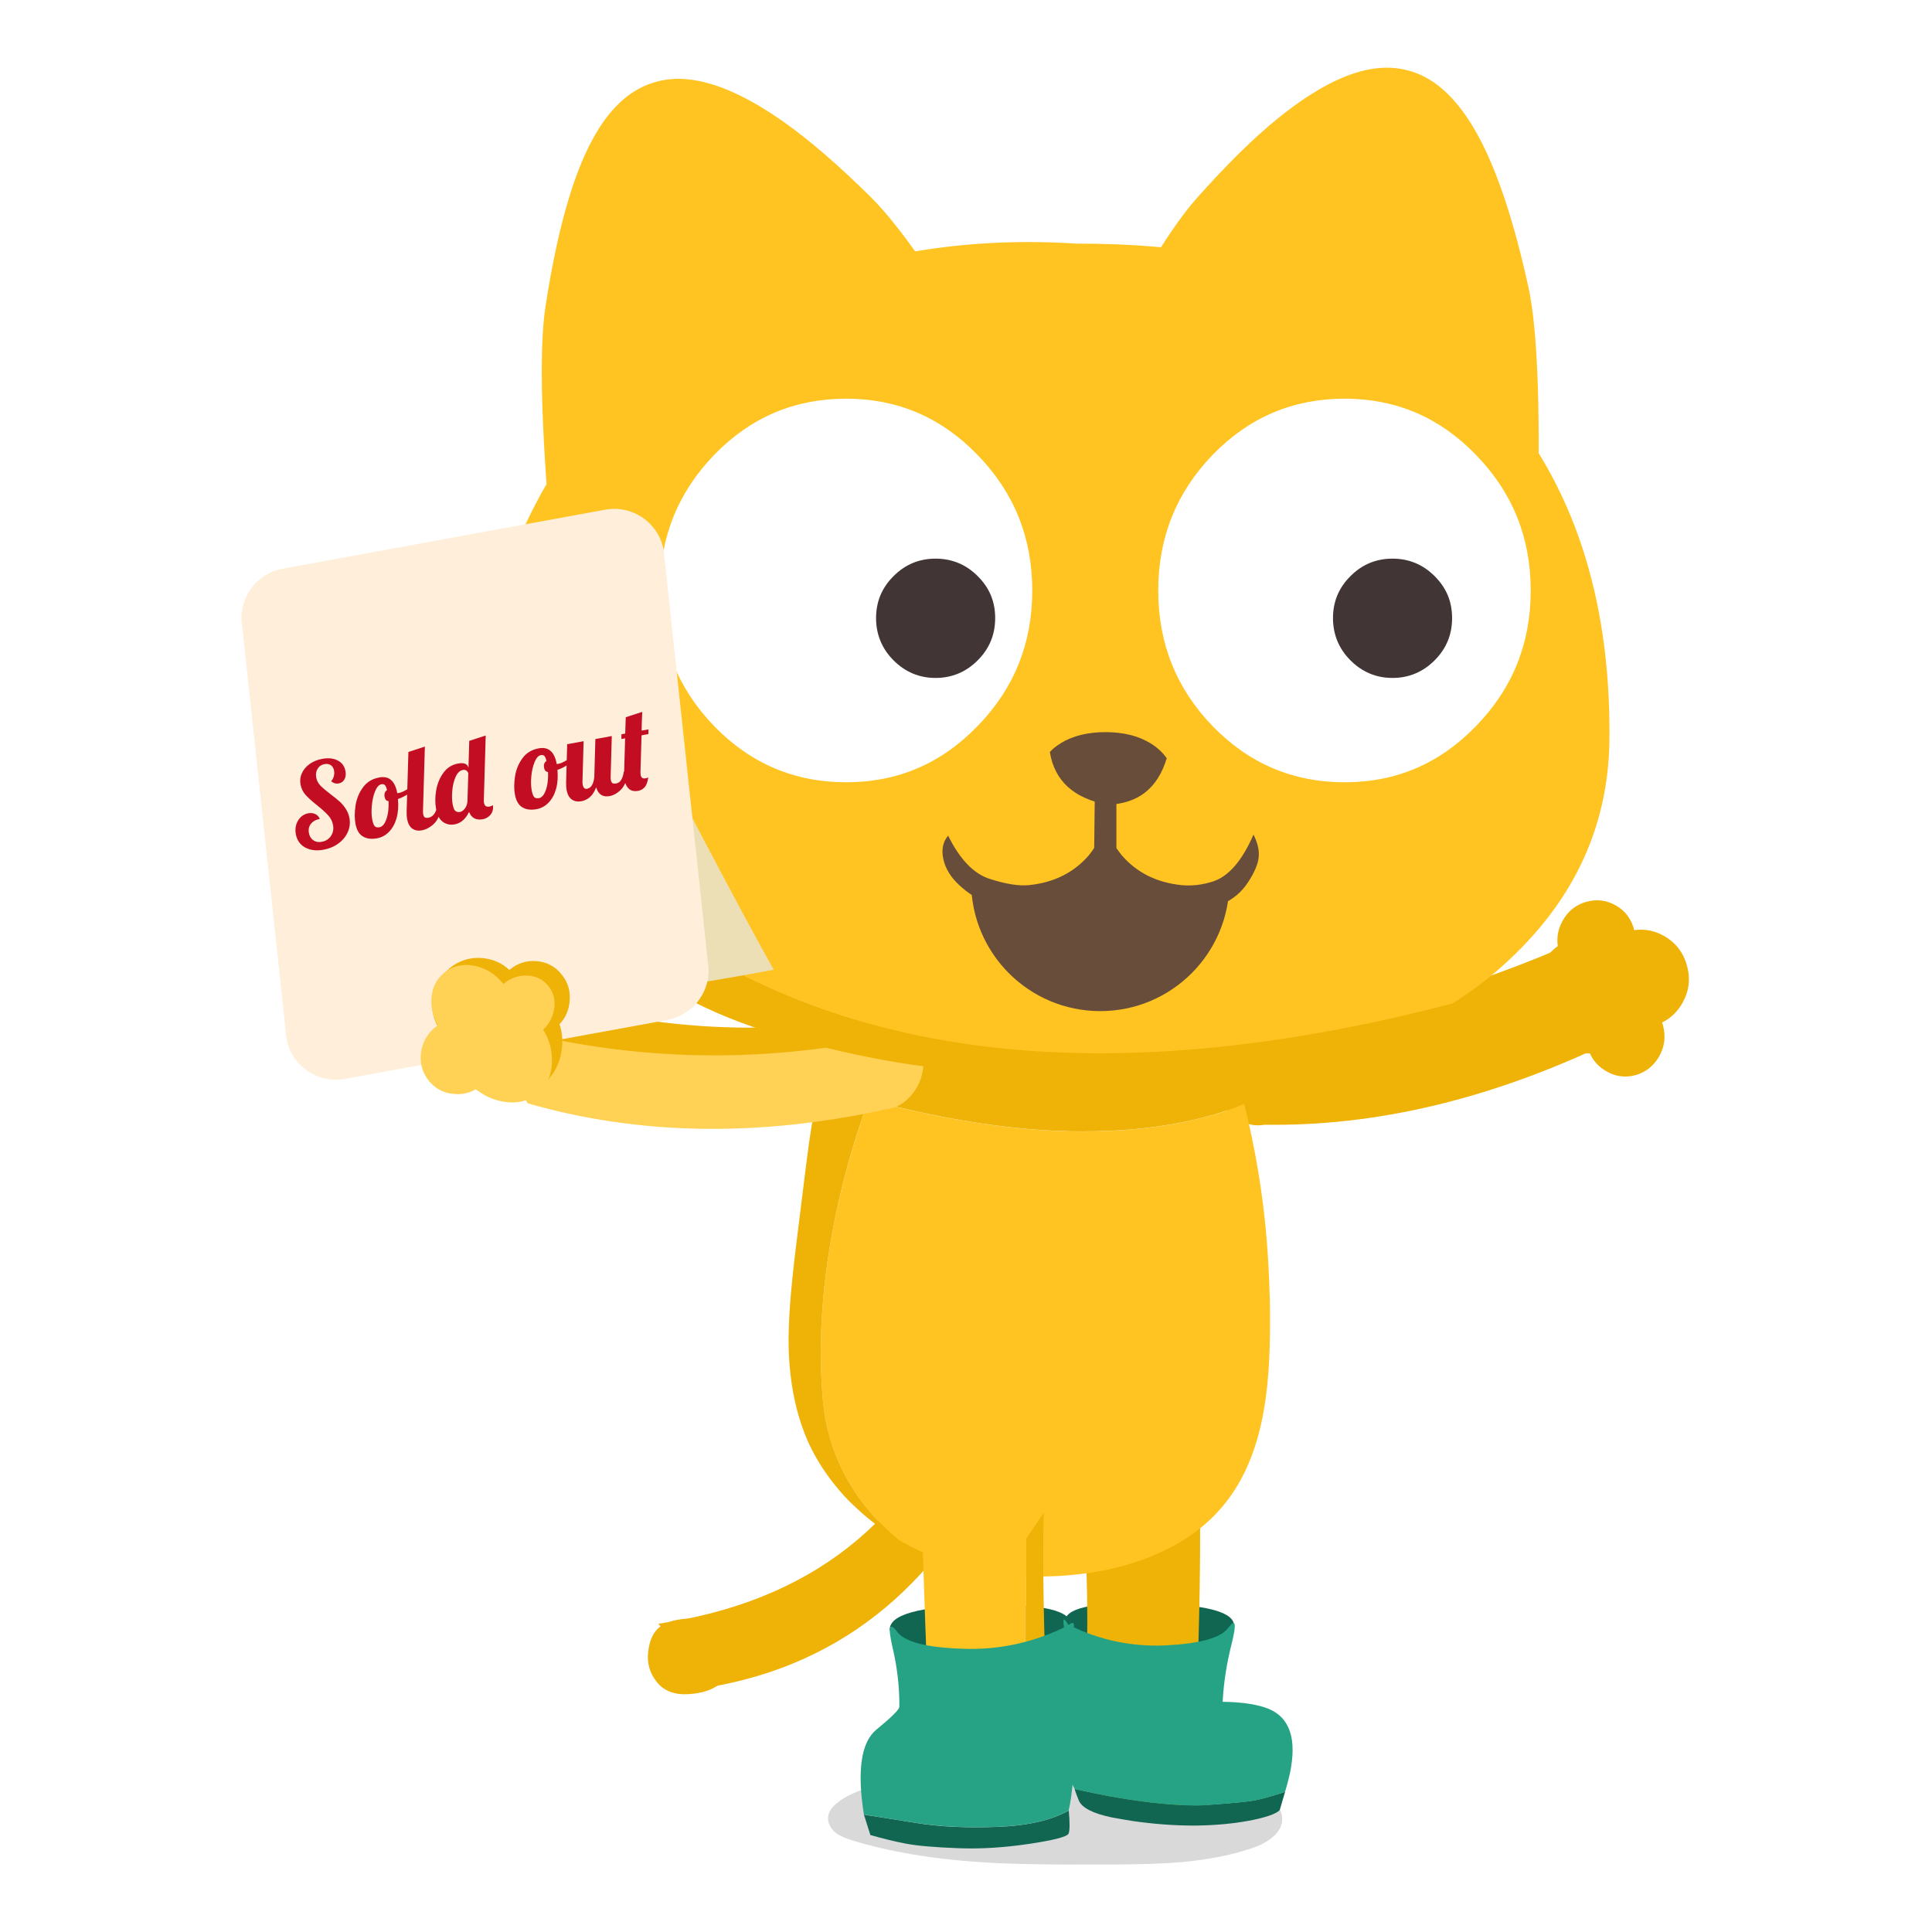
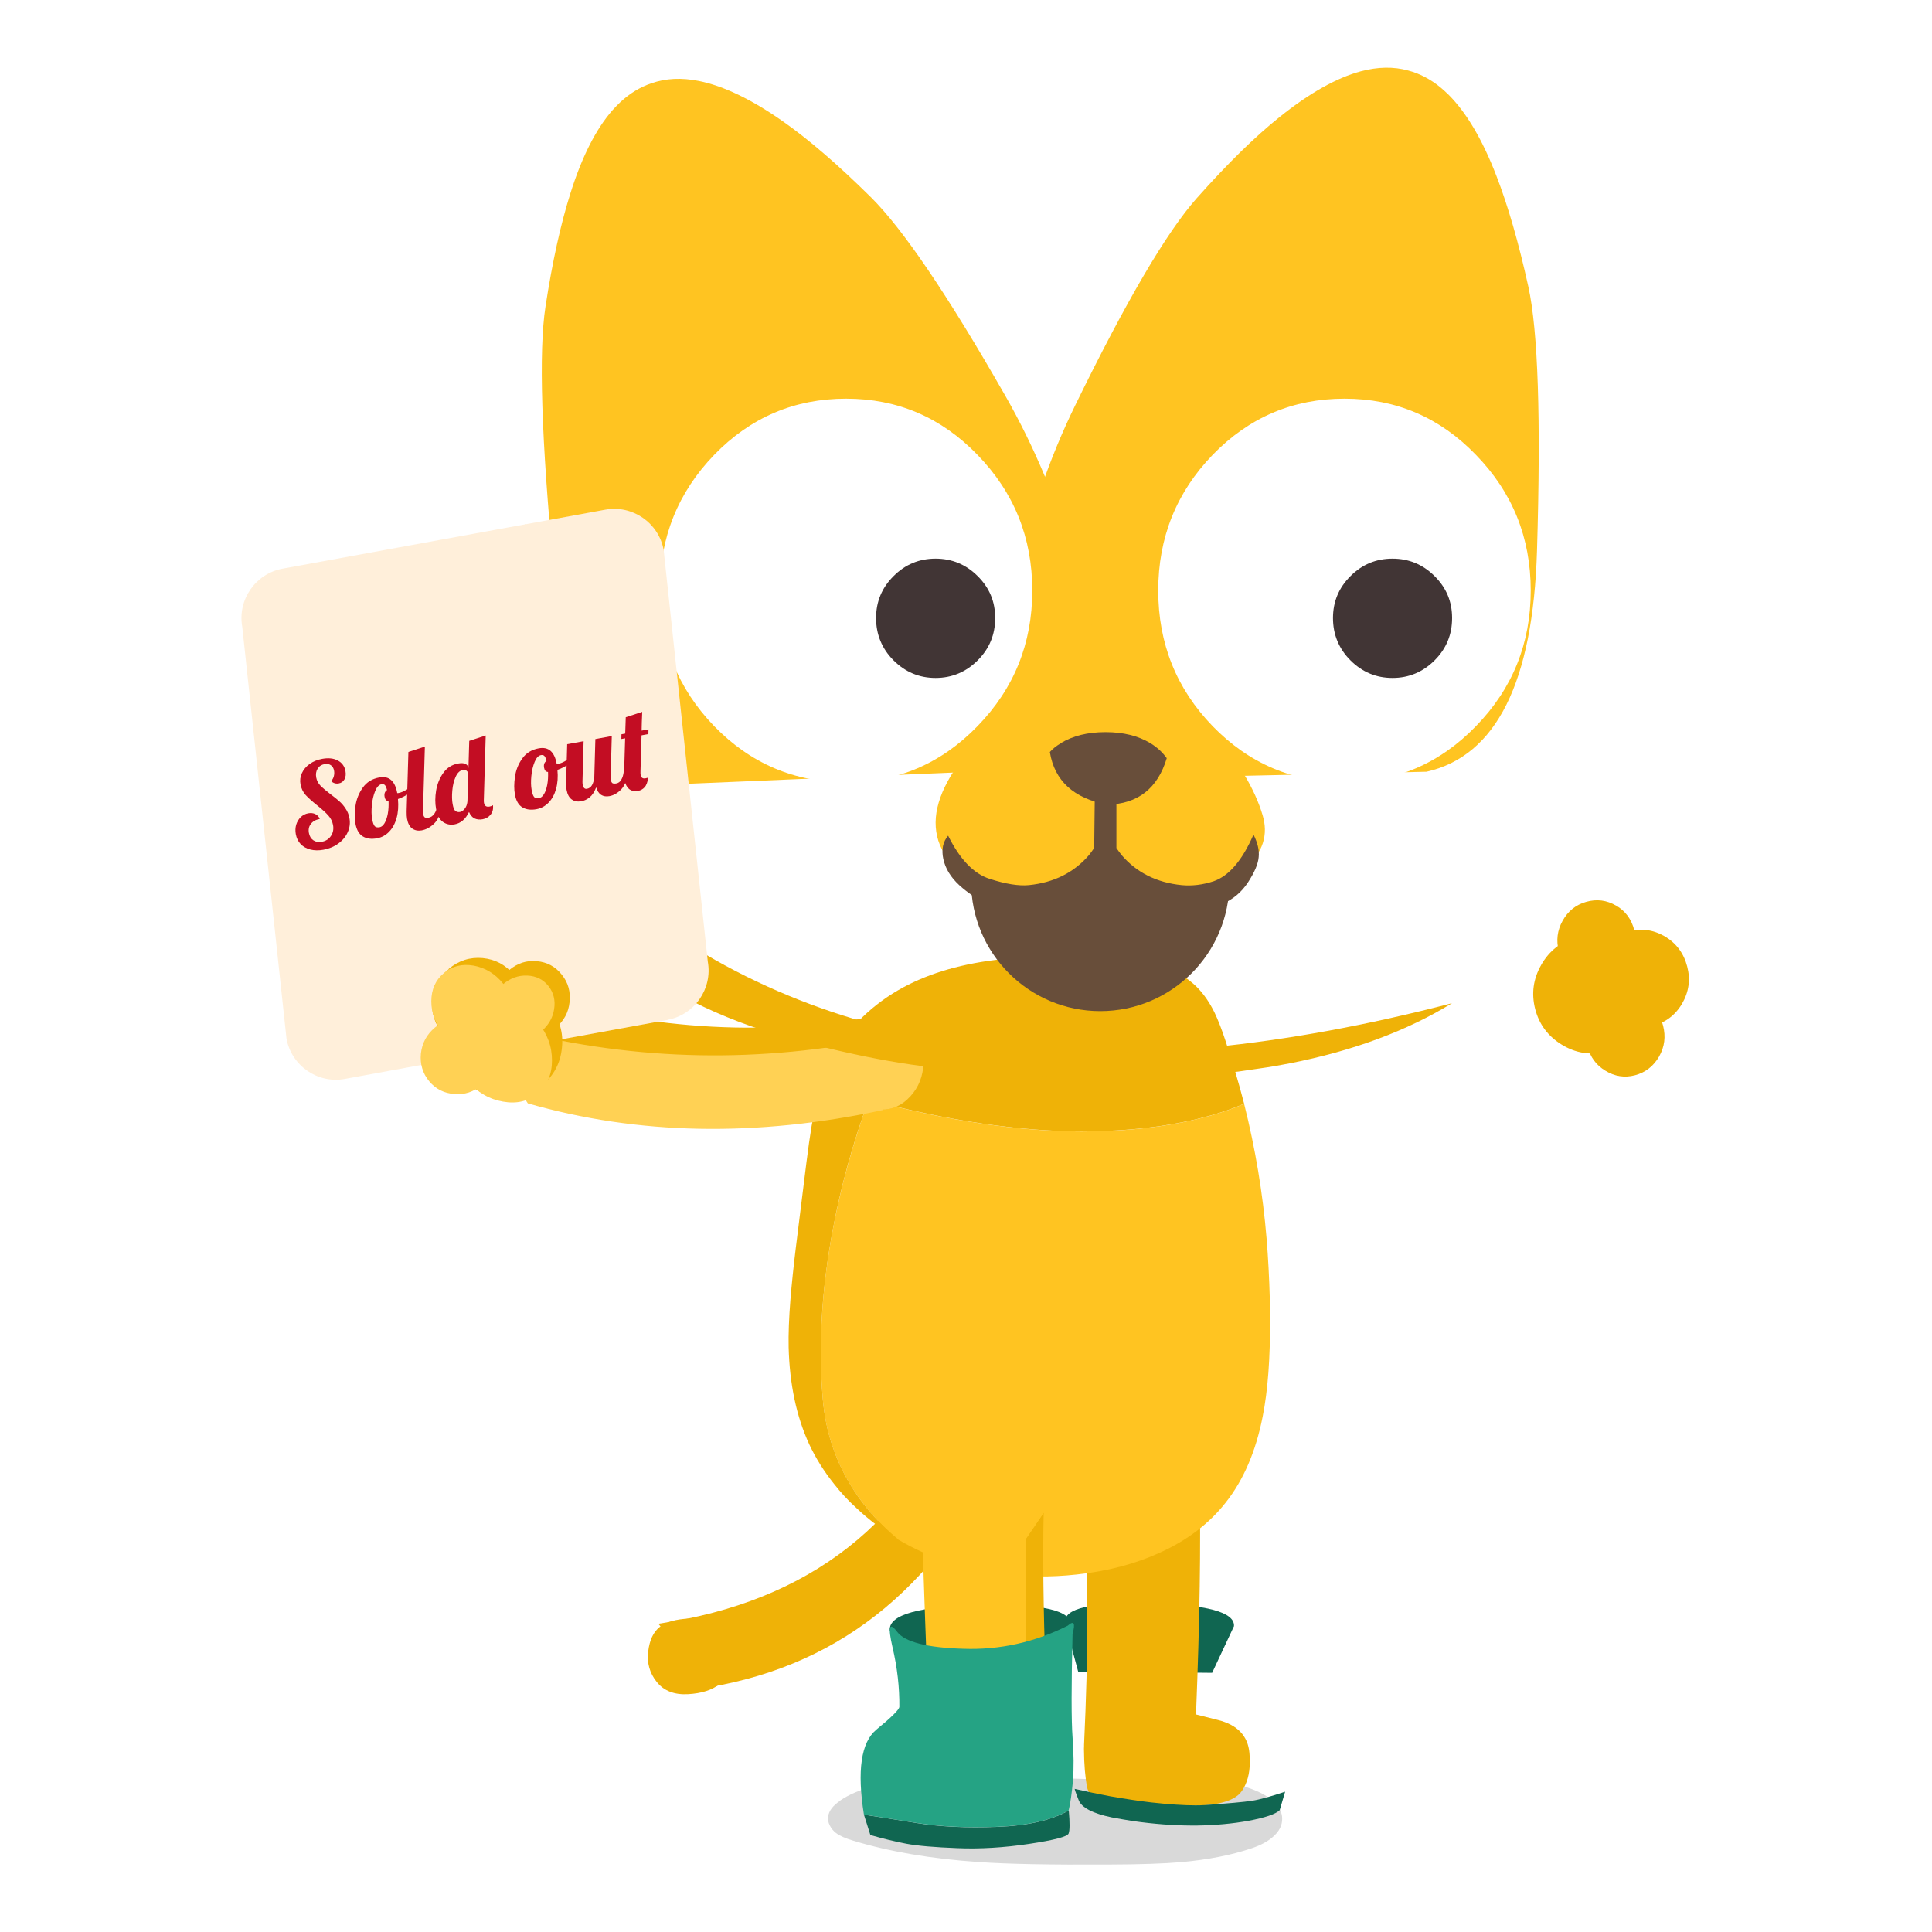
<svg xmlns="http://www.w3.org/2000/svg" fill="none" height="200" viewBox="0 0 200 200" width="200">
  <clipPath id="a">
    <path d="m25 7h149.84v186.03h-149.84z" />
  </clipPath>
  <path d="m0 0h200v200h-200z" fill="#fff" />
  <g clip-path="url(#a)">
    <path d="m86.96 186.42c-.75.51-1.16 1.05-1.23 1.63-.04.31.01.63.18.94.14.29.35.54.63.76.38.29.98.56 1.79.8 3.77 1.14 8.11 1.88 13.02 2.21 2.99.21 7.43.29 13.3.26 3.35-.01 5.88-.1 7.6-.25 2.8-.25 5.26-.73 7.39-1.46.87-.3 1.57-.67 2.1-1.13.67-.57 1-1.2.99-1.91 0-.6-.27-1.16-.79-1.68-.42-.42-.98-.79-1.67-1.1-.99-.45-2.03-.75-3.12-.91-.51-.07-1.1-.12-1.77-.15-.33-.01-.92-.03-1.78-.03-3.23-.01-8.09-.13-14.58-.34-5.79-.11-10.64-.01-14.56.3-1.61.13-2.91.32-3.91.55-1.42.33-2.61.82-3.59 1.49z" fill="#000" fill-opacity=".15" />
    <path d="m110.24 167.96 1.37 5.08 13.87.13 2.26-4.83c.1-1.45-2.82-2.24-8.75-2.37-5.97-.14-8.88.52-8.74 1.99z" fill="#106651" />
    <path d="m110.88 168.32-1.47 5.62-14.88.14-2.42-5.33c-.1-1.6 3.03-2.47 9.39-2.61 6.41-.15 9.53.58 9.37 2.19z" fill="#106651" />
    <g fill="#efb207">
      <path d="m104.22 148.94-4.5-5.56c-5.41 14.2-15.93 22.43-31.57 24.71l5.3 6.56c13.99-2.38 24.24-10.95 30.77-25.71z" />
      <path d="m74.7 168.7c-.84-.84-1.95-1.22-3.34-1.15-1.39.06-2.41.35-3.06.87-.66.51-1.06 1.36-1.2 2.55-.14 1.18.15 2.23.89 3.15s1.82 1.34 3.24 1.26c1.41-.08 2.5-.43 3.27-1.05.77-.63 1.21-1.51 1.3-2.65s-.29-2.13-1.11-2.97z" />
-       <path d="m163.85 97.16c-11.68 5.27-23.5 8.52-35.45 9.75l2.45 9.52c11.59.19 23.51-2.65 35.76-8.53 1.34-4.53.42-8.11-2.76-10.74z" />
-       <path d="m128.66 106.77c-1.12.31-1.96 1.04-2.52 2.19-.55 1.15-.66 2.37-.33 3.67s1.02 2.31 2.05 3.04c1.05.75 2.14.99 3.27.71 1.16-.27 2.02-.99 2.61-2.15.59-1.15.71-2.4.36-3.74-.34-1.34-1.05-2.37-2.12-3.1s-2.18-.94-3.32-.62z" />
      <path d="m165.53 98.77c-.69 1.19-.86 2.45-.52 3.78.34 1.31 1.09 2.33 2.27 3.05s2.42.92 3.74.61c1.34-.32 2.38-1.09 3.1-2.3.71-1.22.89-2.5.54-3.85-.36-1.39-1.14-2.43-2.34-3.14-1.21-.69-2.49-.86-3.82-.49-1.31.36-2.3 1.14-2.98 2.34z" />
      <path d="m159.55 99.88c-.83 1.44-1.04 2.97-.63 4.57.41 1.59 1.33 2.82 2.75 3.69s2.92 1.12 4.51.74c1.62-.39 2.87-1.31 3.75-2.77.86-1.47 1.08-3.03.66-4.66-.43-1.67-1.37-2.94-2.83-3.8-1.47-.83-3-1.03-4.62-.59-1.58.43-2.77 1.38-3.6 2.83z" />
      <path d="m167.3 93.75c-.98-.57-2.01-.7-3.1-.39-1.07.3-1.89.96-2.44 1.96-.55.98-.68 2.03-.4 3.13s.9 1.94 1.85 2.51c.96.59 1.98.75 3.06.47 1.09-.29 1.92-.94 2.5-1.94.57-1.01.7-2.07.41-3.2s-.92-1.99-1.89-2.55z" />
      <path d="m170.28 103.63c-.98-.57-2.01-.7-3.1-.39-1.07.3-1.89.96-2.44 1.96-.55.98-.68 2.03-.4 3.13s.9 1.94 1.85 2.51c.96.59 1.98.75 3.06.47 1.09-.29 1.92-.94 2.5-1.94.57-1.01.7-2.07.41-3.2s-.92-1.99-1.89-2.55z" />
      <path d="m124.18 153.91c-.28-3.22-2.1-4.83-5.48-4.84-4.68.04-6.84 3.13-6.48 9.28.45 5.22.45 12.65 0 22.27v.14c-.01.09-.01.19-.01.28.01 1.64.13 2.97.33 4 .21 1.01 1.27 1.57 3.18 1.67 1.91.11 4.32.18 7.24.22 2.9.03 4.73-.44 5.49-1.39.18-.22.33-.48.46-.76.41-.88.55-1.98.43-3.31-.15-1.76-1.23-2.9-3.23-3.41-.76-.19-1.53-.39-2.3-.58.39-9.8.51-17.66.37-23.57z" />
    </g>
    <path d="m128.79 114.26c-1.14.51-2.51.98-4.11 1.4-3.76.98-7.98 1.47-12.68 1.47-6.46 0-13.82-1.09-22.07-3.27-1.64 4.49-2.89 9-3.73 13.5-1.15 6.14-1.49 11.95-1.03 17.42.29 3.5 1.38 6.68 3.25 9.54 1.22 1.87 2.74 3.56 4.57 5.06.84.5 1.71.94 2.62 1.35 2.45 1.09 5.06 1.81 7.85 2.18 2.61.35 5.28.38 8.01.08 3.17-.34 6.04-1.09 8.6-2.26 2.83-1.28 5.1-3.01 6.8-5.17 1.85-2.33 3.13-5.3 3.84-8.91.54-2.71.79-6.09.76-10.16 0-.68 0-1.35-.02-2.01-.06-2.18-.17-4.26-.33-6.23-.39-4.7-1.17-9.37-2.33-13.99z" fill="#ffc421" />
    <path d="m119.32 99.74c-1.35-.34-3.13-.56-5.35-.64-4.45-.18-8.11-.09-10.98.28-3.94.49-7.29 1.54-10.04 3.14-1.54.9-2.91 1.97-4.1 3.21-.71.7-1.34 1.46-1.9 2.28-.82 1.23-1.48 2.71-1.99 4.44-.16.45-.29.93-.41 1.43-.35 1.41-.71 3.57-1.07 6.47l-1.1 8.84c-.24 1.96-.42 3.72-.55 5.28-.16 1.98-.22 3.65-.19 5.01.1 3.83.81 7.17 2.13 10.03.68 1.45 1.54 2.82 2.56 4.09.69.89 1.47 1.74 2.35 2.53.64.61 1.31 1.17 2 1.69.74.56 1.51 1.07 2.31 1.55-1.82-1.5-3.35-3.18-4.57-5.06-1.87-2.86-2.96-6.04-3.25-9.54-.46-5.47-.12-11.27 1.03-17.42.84-4.51 2.08-9.01 3.73-13.5 8.25 2.18 15.6 3.27 22.07 3.27 4.69 0 8.92-.49 12.68-1.47 1.6-.42 2.97-.89 4.11-1.4-.57-2.21-1.22-4.4-1.95-6.58-.39-1.18-.77-2.14-1.12-2.87-.51-1.03-1.1-1.88-1.76-2.56-1.16-1.18-2.7-2.02-4.63-2.51z" fill="#efb207" />
    <path d="m54.73 114.13 36.76.68.35-9.83c-11.92 2.38-24.15 1.73-36.71-1.94-2.57 3.97-2.7 7.66-.39 11.08z" fill="#efb207" />
    <path d="m91.2 114.87c1.16.02 2.17-.44 3.04-1.39.85-.94 1.3-2.09 1.35-3.43s-.32-2.51-1.11-3.5c-.79-1.02-1.77-1.55-2.93-1.61-1.19-.06-2.22.38-3.11 1.32s-1.36 2.1-1.41 3.49c-.05 1.38.34 2.58 1.16 3.58.82 1.01 1.82 1.52 3.01 1.54z" fill="#efb207" />
    <path d="m91.67 107.4-.26 7.51c-13.09 2.81-25.35 2.59-36.77-.69-1.61-2.38-2.03-4.89-1.27-7.54 12.61 3.17 25.38 3.41 38.3.71z" fill="#ffd154" />
    <path d="m91.22 114.87c-1.19-.01-2.19-.52-3.02-1.53-.81-1-1.2-2.2-1.15-3.58.03-.98 1.46-1.69 4.26-2.12.62-.73 2.05-.1 4.28 1.87.01.18.02.37.01.56-.05 1.34-.5 2.48-1.35 3.41-.86.95-1.87 1.41-3.04 1.39z" fill="#ffd154" />
    <path d="m108.56 181.4v.15c.01.1.01.2.01.29-.01 1.76-.13 3.19-.36 4.29-.22 1.08-1.36 1.68-3.41 1.79-2.04.11-4.62.19-7.75.23-3.11.03-5.06-.47-5.87-1.49-.2-.24-.36-.51-.5-.81.1.01.19.04.27.07.53.14 1.26.29 2.18.46.42.11 1.25.22 2.49.34 1.26.13 2.23.19 2.93.19 3 0 4.96-.18 5.87-.53 1.55-.6 2.32-1.95 2.32-4.06v-.78c-.01-.52-.03-.86-.04-1.02-.01-.22-.18-1.19-.48-2.89v-18.37l1.82-2.67c-.1 4.46-.03 9.95.19 16.49.08 2.61.19 5.38.33 8.32z" fill="#efb207" />
    <path d="m101.42 151.47c3.64.11 5.85 1.81 6.63 5.12l-1.82 2.67v18.37c.31 1.7.47 2.67.48 2.89.01.16.03.5.04 1.02v.78c0 2.11-.77 3.46-2.32 4.06-.91.35-2.87.53-5.87.53-.7 0-1.68-.06-2.93-.19-1.24-.11-2.07-.22-2.49-.34-.92-.17-1.64-.32-2.18-.46-.08-.04-.18-.06-.27-.07-.43-.94-.59-2.12-.46-3.54.17-1.89 1.32-3.1 3.46-3.65.82-.21 1.64-.42 2.47-.62-.07-1.74-.13-3.39-.19-4.95-.29-7.57-.47-13.07-.54-16.49.6-3.49 2.59-5.2 5.99-5.12z" fill="#ffc421" />
    <path d="m123.91 20.49c3.12-3.51 5.96-6.3 8.52-8.35 3.11-2.5 5.92-4.08 8.44-4.76 1.76-.47 3.4-.5 4.91-.08 1.18.31 2.29.89 3.33 1.74.29.24.57.5.86.78 1.84 1.85 3.48 4.62 4.92 8.34 1.2 3.09 2.31 6.92 3.32 11.5s1.31 13.69.9 27.33-4.22 21.27-11.44 22.9l-45.1 1c.54-15.15 3.45-28.13 8.73-38.92 5.27-10.79 9.47-17.95 12.6-21.47z" fill="#ffc421" />
    <path d="m90.11 20.37c-3.34-3.3-6.35-5.9-9.04-7.79-3.26-2.29-6.17-3.69-8.73-4.2-1.79-.36-3.42-.28-4.91.24-1.16.39-2.23 1.04-3.21 1.95-.27.26-.54.53-.81.83-1.72 1.96-3.18 4.84-4.37 8.64-1 3.16-1.86 7.05-2.57 11.69-.72 4.64-.43 13.75.86 27.33s5.59 20.96 12.89 22.12l45.08-1.91c-1.51-15.09-5.26-27.85-11.22-38.28s-10.61-17.3-13.96-20.61z" fill="#ffc421" />
    <path d="m54.38 54.3c-1.39 2.94-2.23 4.84-2.52 5.7-.15.34-.28.69-.39 1.06-.15.43-.28.86-.39 1.29-.15.53-.27 1.06-.36 1.6-.22.81-.36 1.62-.44 2.44-.01.07-.02.14-.03.21 0 .04 0 .09.01.15-.55 5.33.31 10.86 2.58 16.6.29.72.59 1.43.91 2.11.11.25.23.5.36.75.06.12.46.82 1.21 2.09.74 1.28 2.2 3.34 4.39 6.18.15.15.29.31.44.47.07.08.14.15.2.22l1.47 1.5c.5.49 1.02.97 1.56 1.44.01 0 .03.02.05.05.01.01.04.03.06.04 4.81 4.17 10.91 7.27 18.31 9.3 7.38 2.01 13.63 3.11 18.76 3.3.18 0 .36 0 .54.02.11 0 .2.01.29.02 6.18.62 11.94.87 17.26.75 1-.02 1.99-.06 2.98-.11 2.26-.13 4.44-.31 6.54-.55.7-.11 1.41-.21 2.12-.31.31-.04.62-.09.95-.14.16-.03.33-.06.49-.08.61-.11 1.21-.21 1.81-.33 6.51-1.28 12.1-3.35 16.77-6.22-34.99 9.11-62.72 6.12-83.21-8.96-11.65-10-15.89-23.54-12.73-40.63z" fill="#efb207" />
-     <path d="m81.47 29.73c-1.51.59-2.97 1.22-4.35 1.9-6.97 3.35-12.58 7.7-16.83 13.04-.23.27-.45.54-.65.82-.94 1.23-1.81 2.53-2.61 3.88-.11.12-.19.25-.23.4-.06.08-.12.16-.16.24-.72 1.21-1.47 2.64-2.25 4.29-3.16 17.09 1.08 30.63 12.73 40.63 20.49 15.08 48.22 18.07 83.21 8.96 1.58-.98 3.06-2.06 4.44-3.23 7.87-6.7 11.81-14.82 11.84-24.36.1-14.56-3.81-26.33-11.73-35.34-3.37-3.83-8.27-7.26-14.71-10.29-7.78-3.66-17.35-5.48-28.72-5.45-10.64-.69-20.63.81-29.97 4.49z" fill="#ffc421" />
    <path d="m87.59 41.27c-5.35 0-9.9 1.94-13.66 5.82-3.75 3.88-5.63 8.56-5.63 14.04s1.88 10.16 5.63 14.04c3.76 3.87 8.31 5.81 13.66 5.81 5.35 0 9.85-1.94 13.6-5.81 3.78-3.88 5.67-8.56 5.67-14.04s-1.89-10.16-5.67-14.04c-3.74-3.88-8.28-5.82-13.6-5.82z" fill="#fff" />
    <path d="m139.19 41.27c-5.35 0-9.9 1.94-13.66 5.82-3.75 3.88-5.63 8.56-5.63 14.04s1.88 10.16 5.63 14.04c3.76 3.87 8.31 5.81 13.66 5.81s9.85-1.94 13.6-5.81c3.78-3.88 5.67-8.56 5.67-14.04s-1.89-10.16-5.67-14.04c-3.74-3.88-8.28-5.82-13.6-5.82z" fill="#fff" />
    <path d="m101.21 59.64c-1.21-1.21-2.67-1.81-4.36-1.81s-3.15.6-4.35 1.81c-1.21 1.2-1.81 2.65-1.81 4.34s.6 3.17 1.81 4.38 2.66 1.82 4.35 1.82 3.15-.61 4.36-1.82 1.81-2.66 1.81-4.38-.6-3.14-1.81-4.34z" fill="#413535" />
    <path d="m148.51 59.64c-1.21-1.21-2.67-1.81-4.36-1.81s-3.15.6-4.35 1.81c-1.21 1.2-1.81 2.65-1.81 4.34s.6 3.17 1.81 4.38 2.66 1.82 4.35 1.82 3.15-.61 4.36-1.82 1.81-2.66 1.81-4.38-.6-3.14-1.81-4.34z" fill="#413535" />
    <path d="m132.47 187.4.56-1.9v-.02c-1.5.5-2.65.82-3.45.94-.79.12-2.4.27-4.84.44-.31.02-.63.03-.98.03-1.21 0-2.74-.1-4.56-.3-.68-.08-1.37-.17-2.08-.28-.72-.11-1.46-.23-2.2-.36-1.17-.22-2.39-.47-3.64-.76-.09-.1.04.3.39 1.18.32.77 1.46 1.36 3.43 1.77.32.05.65.11 1 .18.4.07.81.13 1.21.2 2.12.3 4.11.45 5.97.46h.64c1.96-.03 3.73-.2 5.32-.49 1.74-.33 2.82-.69 3.23-1.1z" fill="#106651" />
-     <path d="m133.03 185.48c.27-.9.48-1.72.61-2.48.59-3.46-.36-5.55-2.84-6.29-1.11-.34-2.52-.52-4.23-.54.1-1.99.42-4.02.95-6.09.51-2.07.38-2.58-.39-1.54-.77 1.02-2.92 1.61-6.47 1.79-3.53.16-6.89-.55-10.08-2.15-.46-.79-.6-.69-.43.3.54 5.27.69 8.71.48 10.31-.23 1.63-.3 2.91-.21 3.84.1.93.38 1.79.85 2.58 1.26.28 2.47.54 3.64.76.74.13 1.48.25 2.2.36.71.11 1.41.2 2.08.28 1.83.2 3.35.3 4.56.3.35 0 .68-.01.98-.03 2.44-.18 4.05-.32 4.84-.44.8-.12 1.95-.43 3.45-.94z" fill="#25a384" />
    <path d="m103.23 189.12c3.17-.12 5.64-.69 7.41-1.7.11 1.27.11 2.07-.02 2.39s-1.49.68-4.1 1.07-5.09.54-7.43.44c-2.34-.09-4.1-.24-5.28-.46-1.19-.23-2.43-.53-3.71-.9l-.67-2.12c.22.05.42.09.61.11.85.13 2.47.38 4.84.77 2.38.39 5.16.52 8.34.4z" fill="#106651" />
    <path d="m92.39 170.51c-.49-2.12-.33-2.65.48-1.59.8 1.06 3.09 1.65 6.87 1.76 3.77.13 7.36-.67 10.79-2.39.64-.57.81-.28.5.86-.13 5.4-.13 8.96 0 10.68.13 1.73.14 3.23.04 4.52-.12 1.29-.26 2.31-.44 3.06-1.77 1.02-4.24 1.58-7.41 1.7-3.19.12-5.97-.02-8.34-.4s-3.99-.64-4.84-.77c-.19-.03-.39-.07-.61-.11-.72-4.54-.29-7.46 1.28-8.77 1.58-1.29 2.37-2.08 2.39-2.37.02-2-.21-4.06-.71-6.18z" fill="#25a384" />
    <path d="m113.9 104.67c7.384 0 13.37-5.986 13.37-13.37 0-7.384-5.986-13.37-13.37-13.37s-13.37 5.986-13.37 13.37c0 7.384 5.986 13.37 13.37 13.37z" fill="#684e3a" />
    <path d="m118.52 70.7c-1.17-.34-2.44-.52-3.8-.52s-2.82.17-4.36.52c-3.07.65-6.14 2.66-9.2 6.02-3.04 3.35-4.47 6.32-4.29 8.9.18 2.6 1.91 4.63 5.17 6.08 3.32 1.47 7.34.78 12.06-2.06 5.66 2.67 10.03 3.12 13.13 1.36 2.5-1.44 3.74-3.16 3.71-5.17-.01-.48-.09-.96-.24-1.46-.79-2.64-2.43-5.41-4.93-8.32-2.46-2.88-4.88-4.66-7.25-5.33z" fill="#ffc421" />
    <path d="m113.56 78.889c-.13.15-.2.48-.2.99l-.09 7.9c-.18.27-.36.51-.53.73-1.56 1.82-3.64 2.86-6.24 3.12-1.06.1-2.41-.12-4.05-.65-1.64-.52-3.08-2.01-4.3-4.47-.54.63-.71 1.43-.5 2.41s.76 1.89 1.65 2.71c.9.83 1.91 1.48 3.03 1.95 1.44.54 2.84.81 4.19.81 2.79 0 5.43-1.15 7.91-3.44 2.94 2.17 5.56 3.24 7.88 3.22s3.72-.22 4.21-.59c1.12-.47 2.01-1.22 2.68-2.25s1.04-1.9 1.1-2.61c.07-.7-.11-1.48-.54-2.32-1.16 2.67-2.54 4.28-4.13 4.83-1.13.37-2.23.5-3.3.4-2.59-.26-4.67-1.3-6.23-3.12-.17-.21-.34-.45-.53-.72v-7.21c-.06-.96-.13-1.52-.2-1.67-.64-1.59-1.24-1.59-1.81 0z" fill="#684e3a" />
    <path d="m109.82 76.94c-.48.28-.86.59-1.14.91.48 2.98 2.47 4.8 5.96 5.45 3.15-.08 5.2-1.68 6.14-4.81-.44-.62-1.01-1.14-1.7-1.56-1.26-.76-2.8-1.14-4.64-1.14s-3.38.38-4.63 1.14z" fill="#684e3a" />
-     <path d="m64.97 71.779c4.26 8.27 11.05 21.34 15.12 28.601-3.3.68-15.71 2.67-23.58 4.1 2.34-8.081 8.46-32.711 8.46-32.711z" fill="#eddfb5" />
    <path d="m69.12 105.58-33.43 6.11c-2.8.51-5.51-1.36-6.03-4.16l-4.58-42.63c-.51-2.8 1.36-5.51 4.16-6.03l33.43-6.11c2.8-.51 5.51 1.36 6.03 4.16l4.57 42.62c.51 2.8-1.36 5.51-4.16 6.03z" fill="#ffefda" />
    <path d="m33.491 87.964c-.496.091-.948.084-1.358-.02-.409-.104-.744-.291-1.005-.56-.262-.277-.431-.621-.505-1.03-.063-.346-.05-.674.04-.983.098-.311.254-.571.467-.781.222-.211.482-.344.781-.399.275-.05.52-.022.735.085.213.099.366.267.458.502-.409.075-.716.244-.919.509-.205.257-.274.571-.206.94.062.338.214.591.456.758.242.167.532.22.871.158.417-.076.734-.276.952-.601.224-.334.297-.713.219-1.138-.068-.37-.234-.701-.499-.995s-.645-.638-1.141-1.036c-.514-.41-.913-.768-1.197-1.075-.277-.315-.454-.681-.53-1.099-.075-.409-.027-.796.142-1.16.168-.372.435-.689.802-.952.367-.262.802-.439 1.306-.531.637-.116 1.172-.06 1.605.171.44.229.706.595.798 1.098.06.331.027.613-.101.848s-.326.377-.593.425c-.299.055-.561-.024-.787-.234.129-.138.221-.305.274-.501s.062-.394.026-.59c-.046-.252-.157-.439-.334-.561s-.395-.16-.655-.112c-.315.058-.554.219-.717.485-.157.256-.203.558-.14.904.058.315.202.593.433.836.23.235.576.529 1.04.884.377.281.682.526.915.736.241.208.458.461.651.759.199.289.333.618.4.988.092.504.034.986-.175 1.447-.201.46-.523.852-.968 1.177-.437.324-.951.539-1.541.647zm5.534-1.181c-.582.106-1.07.041-1.463-.196-.393-.237-.648-.678-.766-1.324-.098-.535-.096-1.149.005-1.843.101-.694.352-1.321.754-1.882.4-.569.97-.921 1.71-1.056 1.007-.184 1.626.354 1.856 1.613l.002.012c.025.004.069-0.0.132-.012.26-.047.546-.169.861-.364.312-.203.589-.429.828-.676l.164.299c-.184.286-.445.549-.783.789-.332.231-.708.422-1.128.572.068.728.021 1.383-.141 1.965s-.421 1.057-.777 1.423c-.356.366-.774.593-1.254.68zm.278-1.149c.189-.035.358-.175.508-.422.149-.255.26-.58.334-.976.073-.404.099-.839.078-1.307-.221-.008-.357-.154-.409-.438-.059-.323.024-.557.249-.704-.063-.257-.135-.427-.215-.51-.082-.091-.201-.122-.359-.093-.26.047-.477.282-.652.705s-.289.911-.342 1.465-.043 1.033.03 1.434c.069.378.159.626.27.744.11.11.278.144.507.103zm4.359.326c-.378.069-.706.007-.985-.186-.271-.194-.45-.528-.536-1-.036-.197-.051-.458-.046-.785l.183-6.145 1.704-.555-.193 6.622c-.01.124-.003.253.022.386.029.157.085.265.169.323.09.049.222.057.395.025.228-.042.423-.175.586-.4.161-.233.257-.51.287-.833l.496-.091c-.136.903-.404 1.55-.804 1.94-.402.383-.827.615-1.276.697zm3.395-.62c-.449.082-.85-.003-1.206-.256s-.592-.705-.712-1.358c-.106-.582-.104-1.213.008-1.892.118-.688.365-1.295.741-1.819.382-.533.892-.858 1.53-.975.323-.059.573-.048.75.034s.283.213.316.394l.009.047.083-2.821 1.704-.555-.193 6.622c-.01.124-.005.241.015.351.058.315.247.443.57.384.142-.026.263-.072.365-.14.04.399-.046.728-.259.987-.207.249-.479.405-.818.467-.315.057-.597.028-.846-.089-.243-.127-.43-.348-.561-.666-.353.739-.852 1.168-1.497 1.286zm.558-1.285c.173-.032.333-.138.478-.319.154-.183.249-.416.287-.699l.013-.198.085-2.809c-.121-.263-.308-.371-.559-.325-.315.058-.564.294-.749.71-.186.408-.302.885-.349 1.43-.048.537-.036 1.003.035 1.396.072.394.173.635.303.725.138.089.29.118.455.088zm7.918-.287c-.582.106-1.07.041-1.463-.196-.393-.237-.648-.679-.766-1.324-.098-.535-.096-1.149.005-1.843.101-.693.352-1.321.754-1.882.4-.569.97-.921 1.71-1.056 1.007-.184 1.626.354 1.856 1.613l.002.012c.025.004.069-0.0.132-.012.26-.047.546-.169.861-.364.312-.203.589-.429.828-.676l.164.299c-.184.286-.445.549-.783.789-.332.231-.708.422-1.128.572.068.728.021 1.383-.141 1.965s-.421 1.057-.777 1.423c-.356.366-.774.593-1.254.68zm.278-1.149c.189-.035.358-.175.508-.422.149-.255.26-.58.334-.976.073-.404.099-.839.078-1.307-.221-.008-.358-.154-.409-.438-.059-.323.024-.557.249-.704-.063-.257-.135-.427-.215-.51-.082-.091-.201-.122-.359-.093-.26.047-.477.282-.652.705s-.289.911-.342 1.465-.043 1.033.03 1.434c.069.378.159.626.27.744.11.11.278.144.507.103zm4.359.326c-.378.069-.706.007-.985-.186-.271-.194-.45-.528-.536-1-.036-.197-.051-.458-.046-.784l.111-3.936 1.7-.31-.117 4.169c-.002.122.006.235.025.337.059.323.206.463.443.419.22-.04.393-.165.517-.375.123-.218.202-.496.238-.836l.111-3.936 1.7-.31-.117 4.169c-.01.124-.003.253.022.386.029.157.085.265.169.323.09.049.222.057.395.025.22-.04.392-.169.515-.387.131-.219.215-.495.252-.827l.496-.09c-.136.903-.392 1.548-.769 1.934-.37.377-.772.605-1.205.684-.338.062-.627.017-.866-.135-.231-.153-.4-.411-.507-.773-.189.482-.418.829-.688 1.041-.263.211-.547.344-.854.4zm5.901-1.078c-.401.073-.723.006-.964-.202-.233-.209-.387-.515-.46-.916-.037-.205-.052-.417-.043-.639l.109-3.679-.39.071.008-.489.39-.071.057-1.694 1.704-.555c-.016.312-.023.496-.021.553-.015.23-.028.692-.04 1.386l.708-.129-.008.489-.708.129-.109 3.679c-.008.18-.002.322.016.424.052.283.215.4.491.349.142-.026.242-.056.3-.091-.074.485-.203.826-.387 1.022-.184.196-.402.317-.653.363z" fill="#c30d23" />
    <path d="m46.44 100.31c1.03-.87 2.21-1.25 3.53-1.13 1.31.13 2.38.7 3.21 1.72.81.99 1.14 2.14 1.01 3.44-.13 1.29-.69 2.35-1.68 3.19-.98.82-2.12 1.19-3.42 1.1s-2.37-.62-3.21-1.58c-.86-.99-1.23-2.14-1.12-3.47.12-1.32.69-2.41 1.7-3.26z" fill="#efb207" />
    <path d="m48.82 103.61c1.25-1.05 2.67-1.5 4.26-1.37 1.58.17 2.88.86 3.88 2.08.97 1.2 1.38 2.58 1.21 4.15-.15 1.57-.83 2.85-2.03 3.86-1.19 1-2.57 1.44-4.14 1.33s-2.86-.74-3.88-1.91c-1.03-1.19-1.49-2.59-1.37-4.19.15-1.6.83-2.92 2.05-3.95z" fill="#efb207" />
    <path d="m54.75 107.29c-1.07-.07-1.94-.51-2.62-1.32-.68-.82-.96-1.78-.86-2.86.12-1.09.6-1.98 1.44-2.69.85-.71 1.8-1.02 2.86-.92 1.07.1 1.93.56 2.59 1.4.66.82.92 1.77.8 2.85-.11 1.06-.59 1.93-1.41 2.63-.82.69-1.75 1-2.8.91z" fill="#efb207" />
    <g fill="#ffd154">
      <path d="m47.05 113.25c-1.07-.07-1.94-.51-2.62-1.32-.68-.82-.96-1.78-.86-2.86.12-1.09.6-1.98 1.44-2.69.85-.71 1.8-1.02 2.86-.92 1.07.1 1.93.56 2.59 1.4.66.82.92 1.77.8 2.85-.11 1.06-.59 1.93-1.41 2.63-.82.69-1.75 1-2.8.91z" />
      <path d="m48.35 104.469c1.02-.86 2.26-1.16 3.69-.89 1.43.29 2.65 1.05 3.65 2.26.98 1.19 1.46 2.51 1.45 3.95 0 1.43-.49 2.56-1.47 3.39-.97.82-2.17 1.11-3.59.86-1.42-.24-2.63-.94-3.64-2.11-1.03-1.19-1.56-2.53-1.59-4-.01-1.47.48-2.62 1.48-3.47z" />
      <path d="m45.93 100.74c.87-.73 1.9-.99 3.11-.78 1.2.23 2.22.84 3.04 1.86.81.99 1.2 2.09 1.18 3.29-.01 1.2-.44 2.15-1.27 2.85-.82.69-1.83.94-3.02.76-1.18-.19-2.19-.77-3.04-1.73-.85-.99-1.28-2.1-1.28-3.33s.43-2.2 1.28-2.91z" />
      <path d="m50.72 104.24c.14-.93.59-1.72 1.35-2.35.76-.64 1.6-.94 2.52-.9s1.65.41 2.19 1.09c.53.68.73 1.48.58 2.4-.14.9-.59 1.66-1.33 2.29-.74.62-1.55.92-2.45.9-.92-.02-1.66-.36-2.21-1.02-.55-.68-.76-1.48-.63-2.4z" />
    </g>
  </g>
</svg>